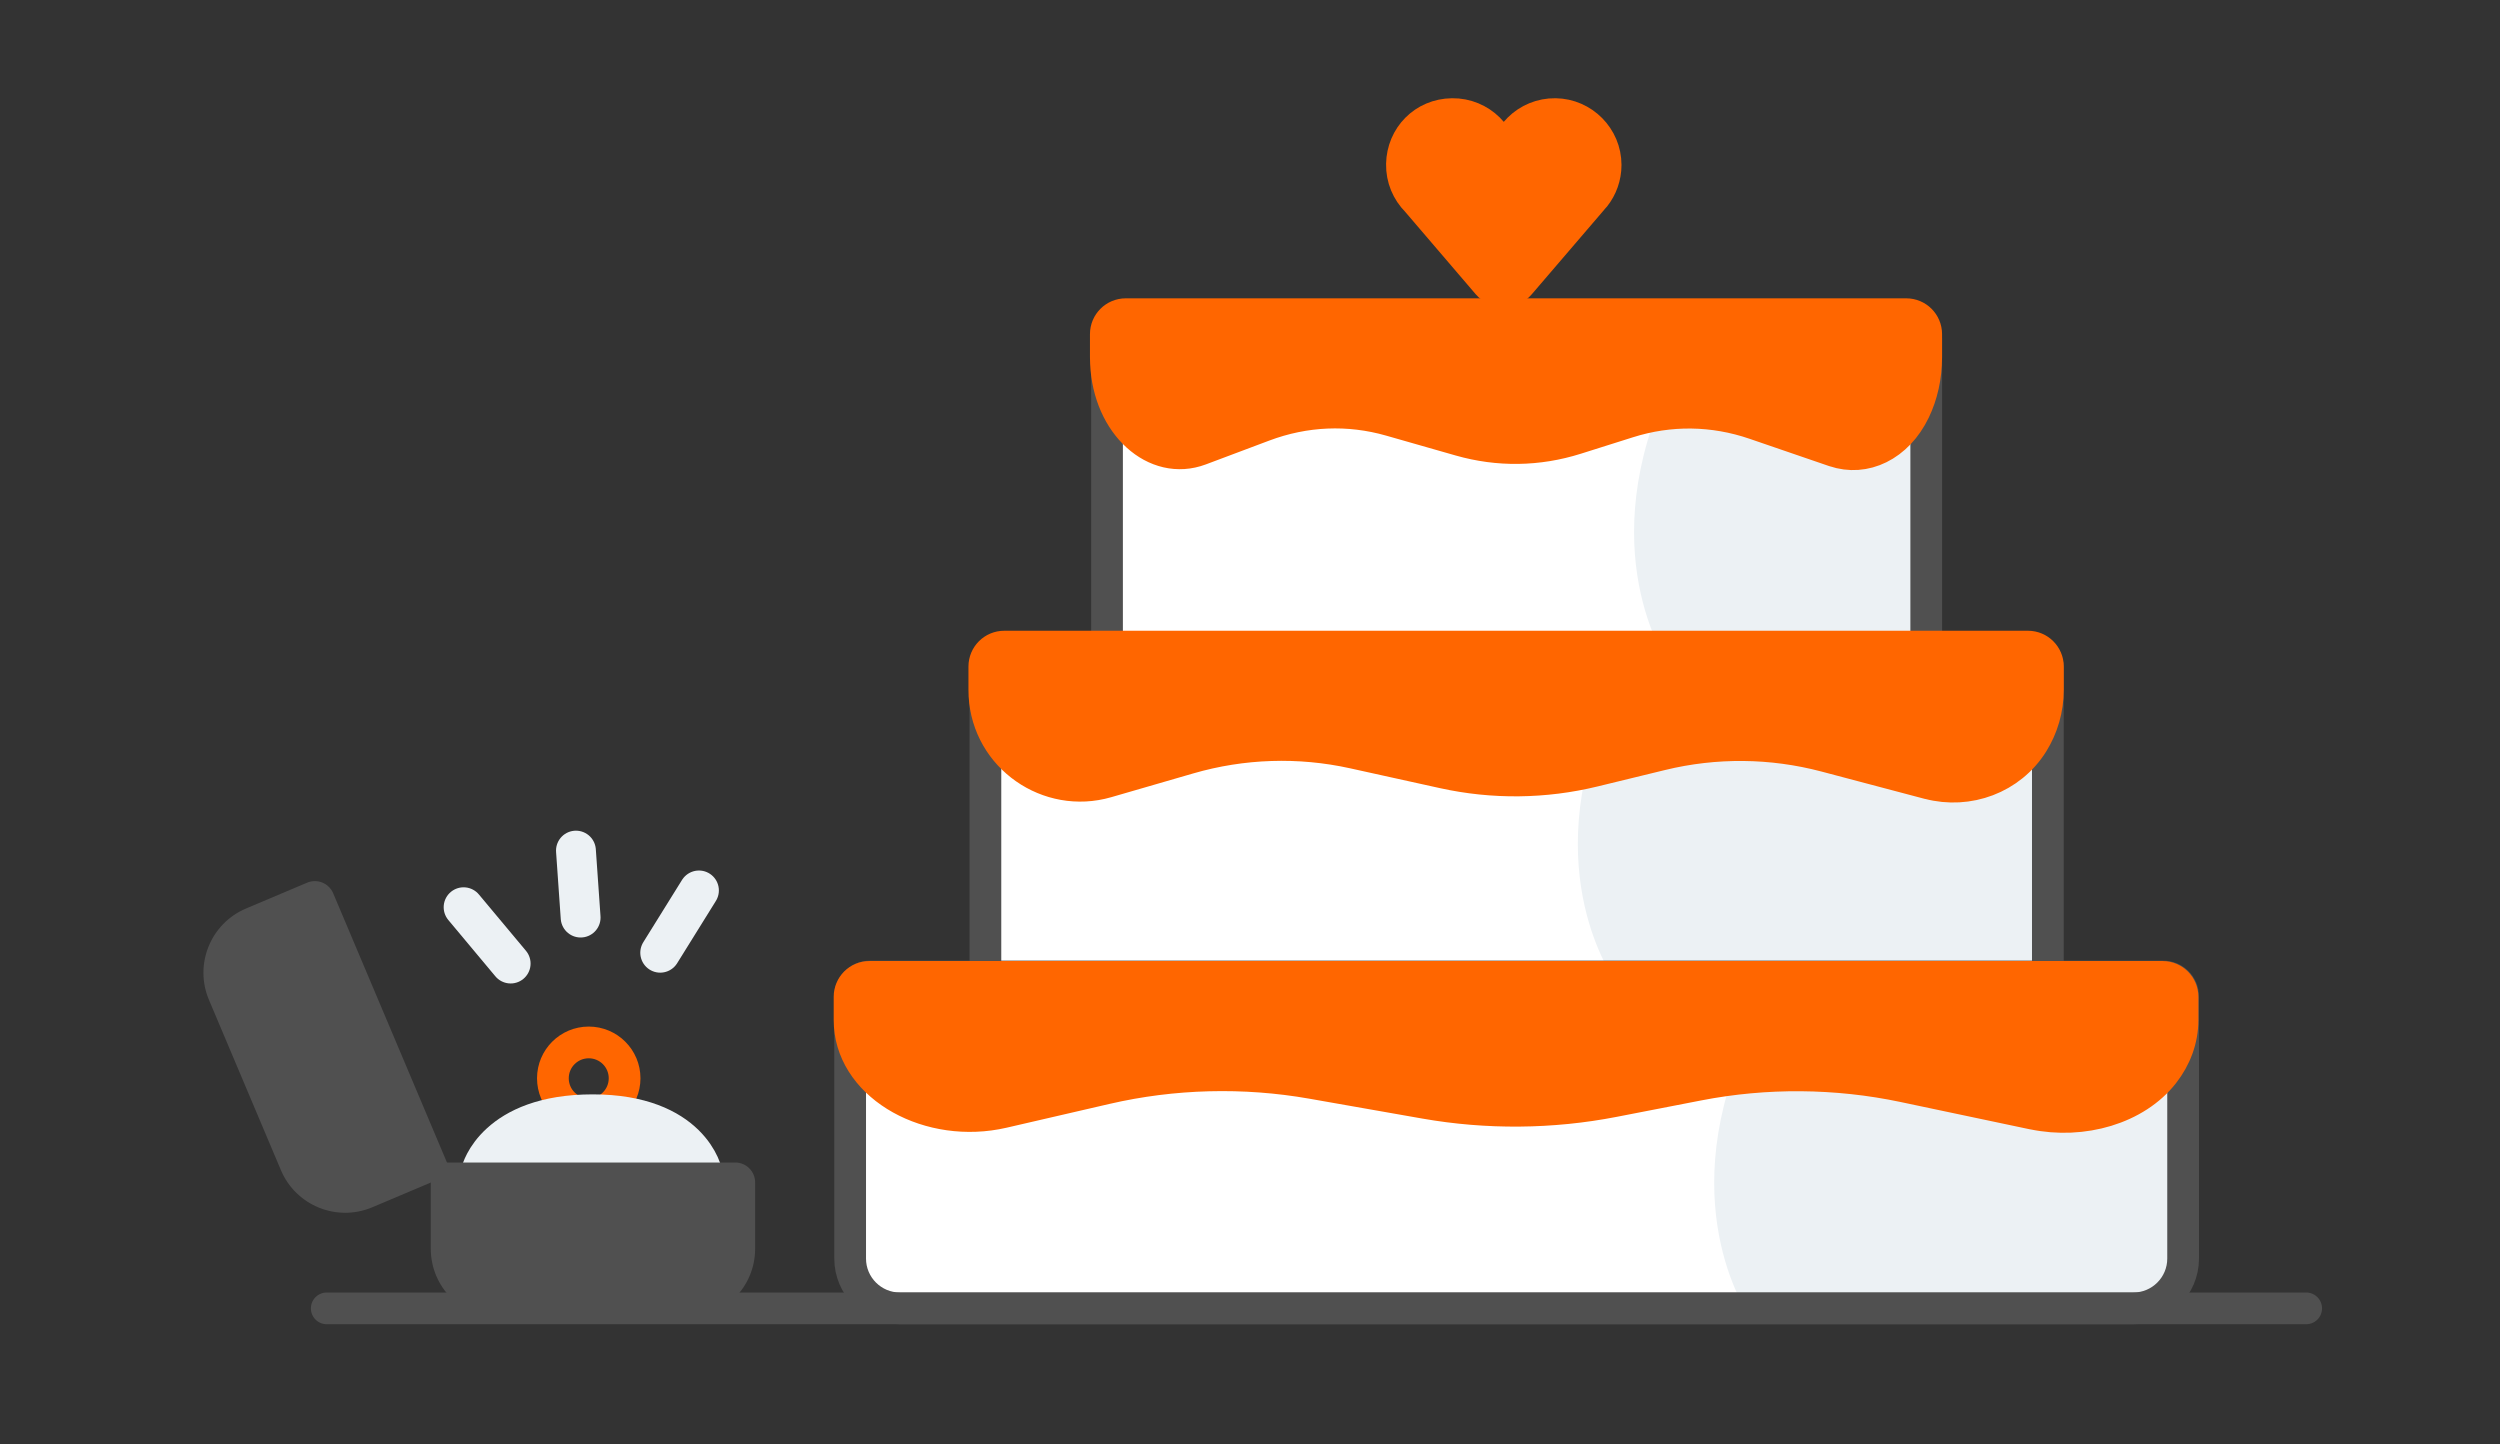
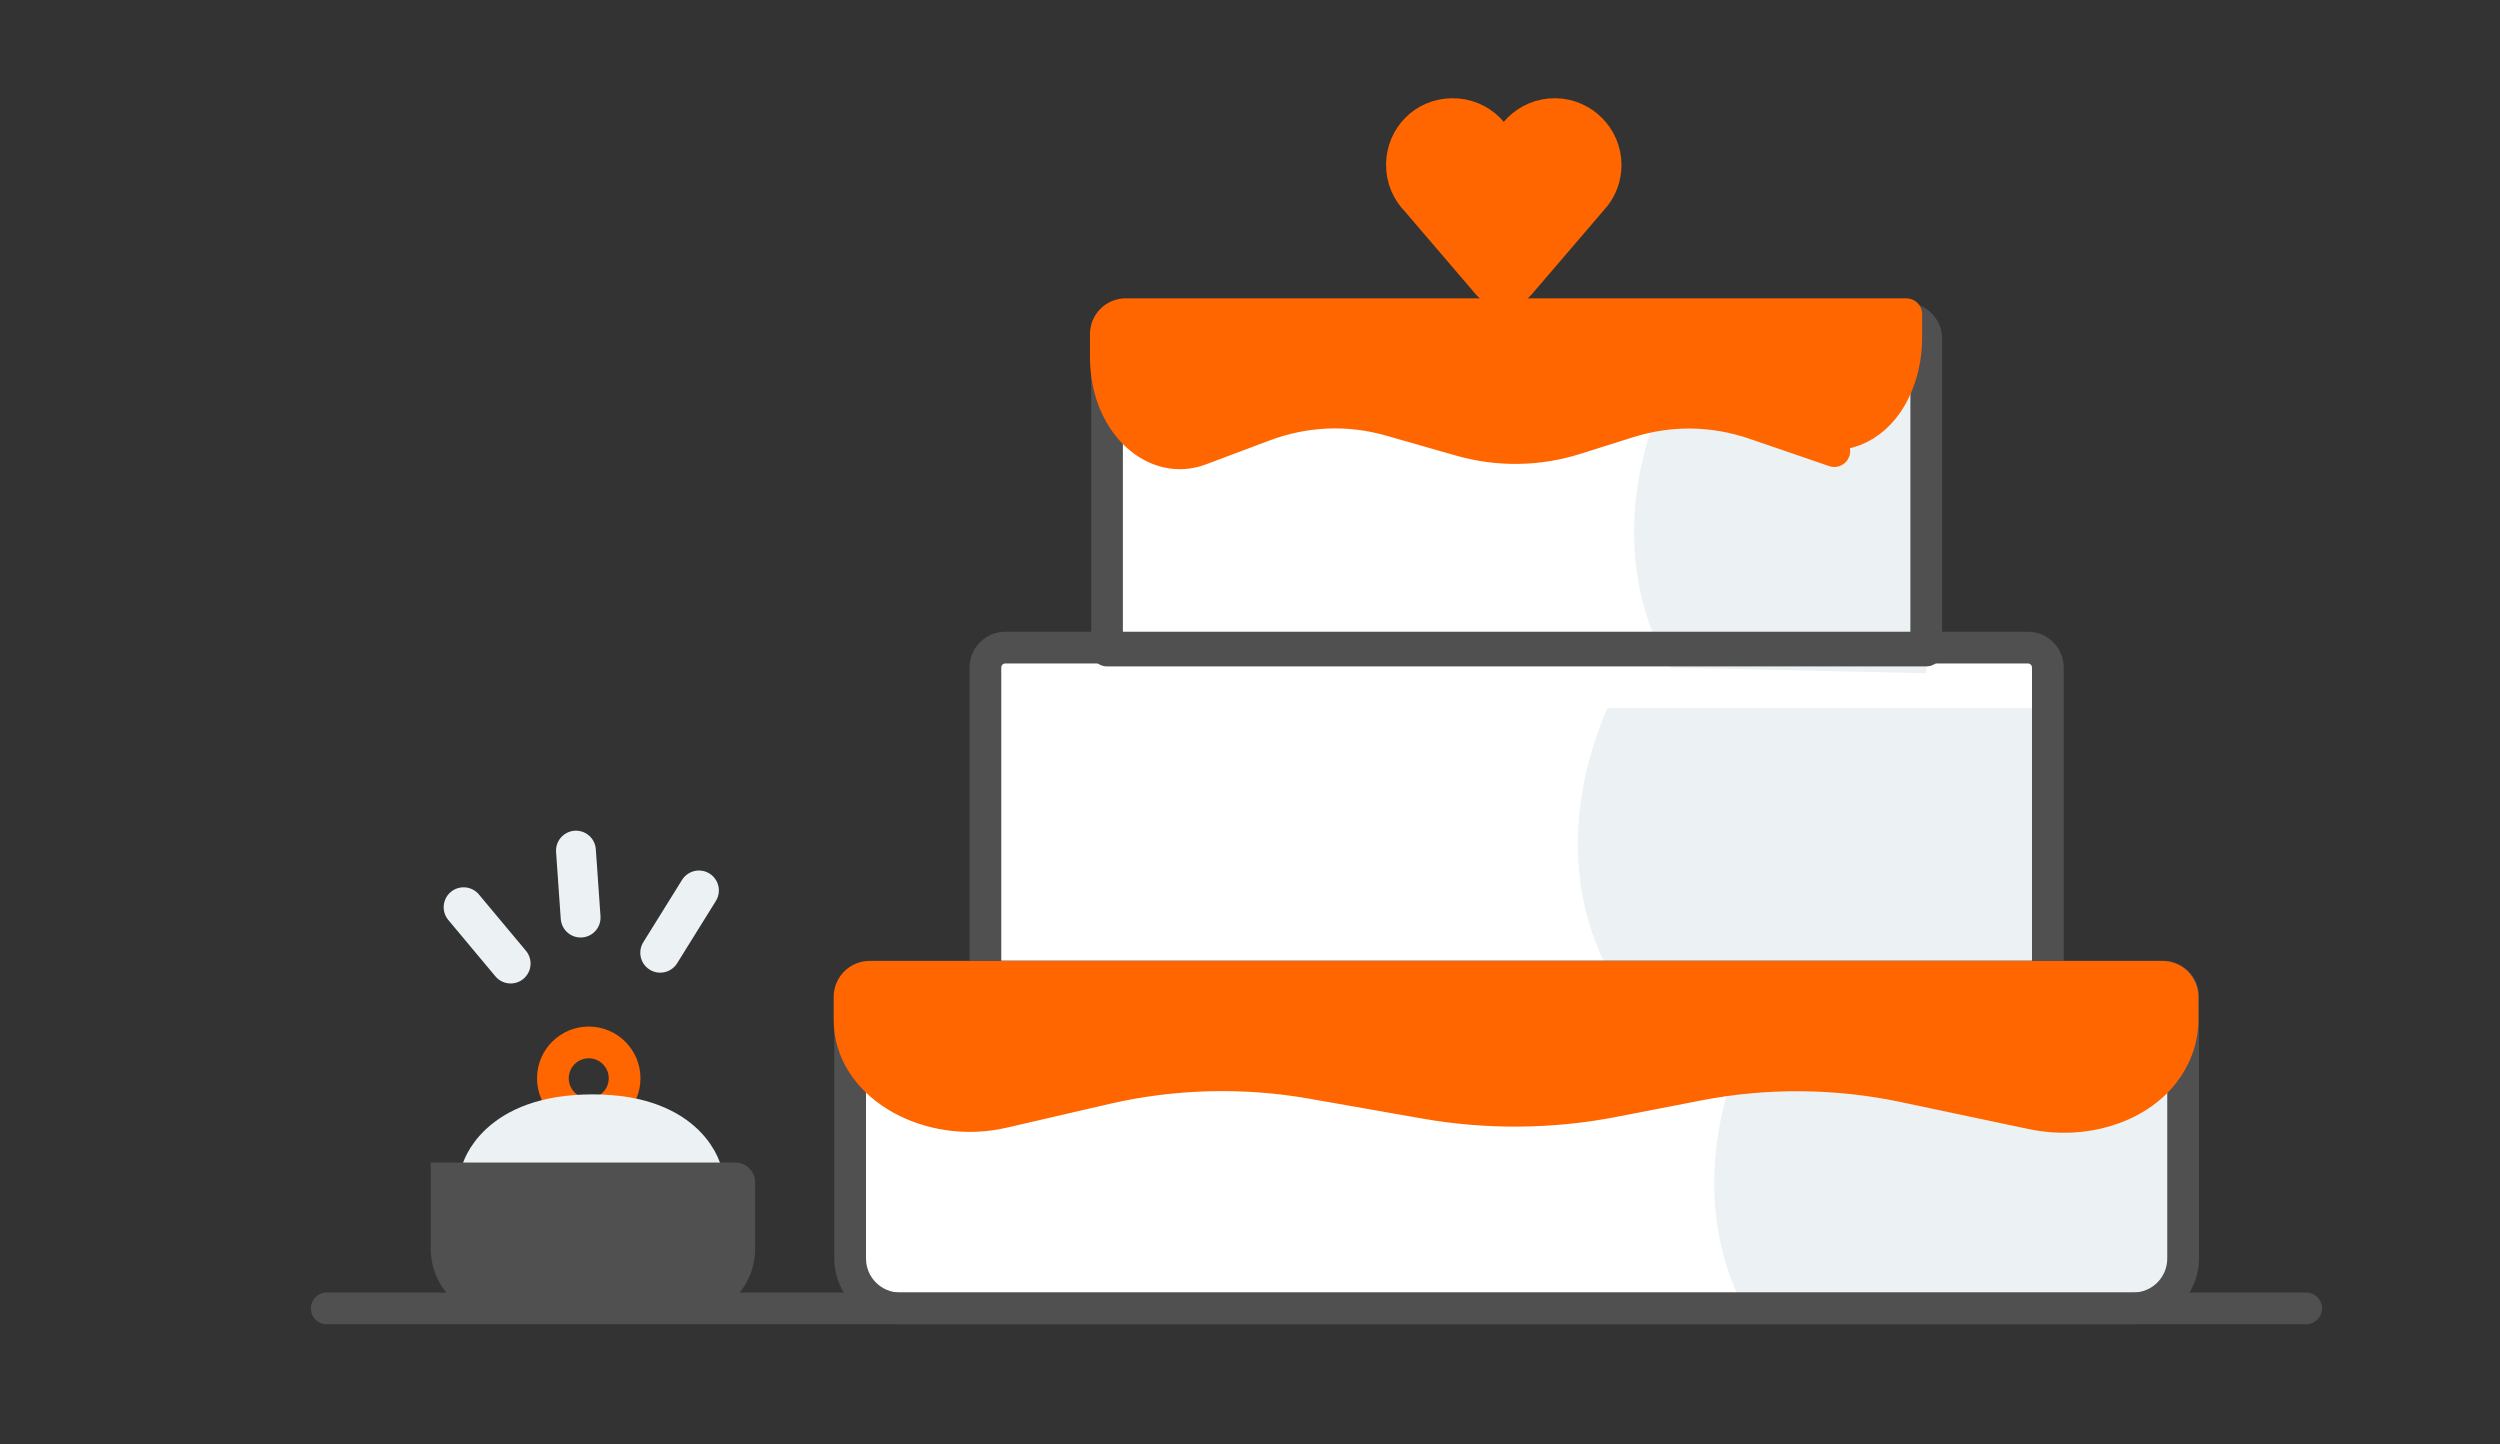
<svg xmlns="http://www.w3.org/2000/svg" id="Livello_1" data-name="Livello 1" viewBox="0 0 502 290">
  <rect x="0" y="0" width="502" height="290" fill="#333333" stroke="none" />
  <defs>
    <style>
      .cls-1 {
        fill: #f60;
      }

      .cls-1, .cls-2, .cls-3, .cls-4, .cls-5 {
        stroke-linecap: round;
      }

      .cls-1, .cls-3 {
        stroke: #f60;
      }

      .cls-1, .cls-3, .cls-4 {
        stroke-linejoin: round;
        stroke-width: 6.37px;
      }

      .cls-2, .cls-5 {
        stroke: #ecf1f4;
        stroke-miterlimit: 10;
        stroke-width: 8px;
      }

      .cls-2, .cls-6 {
        fill: #ecf1f4;
      }

      .cls-3, .cls-4, .cls-5 {
        fill: none;
      }

      .cls-4 {
        stroke: #505050;
      }

      .cls-7 {
        fill: #505050;
      }

      .cls-7, .cls-8, .cls-6 {
        stroke-width: 0px;
      }

      .cls-8 {
        fill: #fff;
      }
    </style>
  </defs>
  <circle class="cls-3" cx="118.22" cy="216.52" r="7.2" />
  <path class="cls-2" d="M96.6,235.28s2.85-11.53,22.42-11.53,22.24,11.91,22.09,12.35-44.51-.82-44.51-.82Z" />
  <g>
    <path class="cls-8" d="M174.71,196.08h259.66c2.21,0,4,1.79,4,4v52.64c0,5.52-4.48,10-10,10h-247.66c-5.52,0-10-4.48-10-10v-52.64c0-2.21,1.79-4,4-4Z" />
    <path class="cls-8" d="M201.87,130.04h205.34c2.21,0,4,1.79,4,4v62.64h-213.34v-62.64c0-2.21,1.79-4,4-4Z" />
    <path class="cls-8" d="M226.29,63.99h156.5c2.21,0,4,1.79,4,4v62.64h-164.5v-62.64c0-2.21,1.79-4,4-4Z" />
    <path class="cls-6" d="M335.46,134.06s-15.53-21.46-1.41-54.49h52.74v55.62l-51.33-1.13Z" />
    <path class="cls-6" d="M324.17,196.68s-15.53-21.46-1.41-54.49h87.25v55.62l-85.84-1.13Z" />
    <path class="cls-6" d="M351.55,264.73s-15.53-21.46-1.41-54.49h88.23l-1.83,52.48-84.99,2.01Z" />
    <path class="cls-4" d="M174.71,196.08h259.66c2.21,0,4,1.79,4,4v52.64c0,5.52-4.48,10-10,10h-247.66c-5.52,0-10-4.48-10-10v-52.64c0-2.21,1.79-4,4-4Z" />
    <path class="cls-4" d="M201.87,130.04h205.34c2.21,0,4,1.79,4,4v62.64h-213.34v-62.64c0-2.21,1.79-4,4-4Z" />
    <path class="cls-4" d="M226.29,63.99h156.5c2.21,0,4,1.79,4,4v62.64h-164.5v-62.64c0-2.21,1.79-4,4-4Z" />
    <path class="cls-1" d="M408.26,223.65l-26-5.49c-13.52-2.85-27.69-2.97-41.27-.32l-16.98,3.3c-12.44,2.42-25.38,2.53-37.87.33l-22.68-3.99c-13.69-2.41-27.9-2.04-41.38,1.08l-20.67,4.78c-14.65,3.39-29.9-4.93-30.78-17.36-.03-.39-.04-.78-.04-1.18v-4.64c0-2.21,1.79-4,4-4h259.66c2.21,0,4,1.79,4,4v4.64c0,3.95-1.4,7.64-3.82,10.74-5.52,7.07-16.23,10.19-26.17,8.1Z" />
-     <path class="cls-1" d="M387.28,157.33l-20.74-5.49c-10.78-2.85-22.1-2.96-32.93-.32l-13.55,3.3c-9.92,2.42-20.25,2.53-30.22.33l-18.08-3.99c-10.93-2.41-22.28-2.04-33.03,1.08l-16.49,4.78c-11.69,3.39-23.86-4.93-24.56-17.36-.02-.39-.03-.78-.03-1.18v-4.64c0-2.21,1.79-4,4-4h205.57c2.21,0,4,1.79,4,4v4.64c0,3.95-1.12,7.64-3.05,10.74-4.41,7.07-12.95,10.19-20.88,8.1Z" />
-     <path class="cls-1" d="M368.33,90.58l-16-5.49c-8.32-2.85-17.04-2.97-25.4-.32l-10.45,3.3c-7.65,2.42-15.62,2.53-23.31.33l-13.96-3.99c-8.43-2.41-17.17-2.04-25.47,1.08l-12.72,4.78c-9.02,3.39-18.4-4.93-18.94-17.36-.02-.39-.03-.78-.03-1.18v-4.64c0-2.21,1.79-4,4-4h156.73c2.21,0,4,1.79,4,4v4.64c0,3.95-.86,7.64-2.35,10.74-3.4,7.07-9.99,10.19-16.11,8.1Z" />
+     <path class="cls-1" d="M368.33,90.58l-16-5.49c-8.32-2.85-17.04-2.97-25.4-.32l-10.45,3.3c-7.65,2.42-15.62,2.53-23.31.33l-13.96-3.99c-8.43-2.41-17.17-2.04-25.47,1.08l-12.72,4.78c-9.02,3.39-18.4-4.93-18.94-17.36-.02-.39-.03-.78-.03-1.18v-4.64c0-2.21,1.79-4,4-4h156.73v4.64c0,3.95-.86,7.64-2.35,10.74-3.4,7.07-9.99,10.19-16.11,8.1Z" />
  </g>
  <path class="cls-1" d="M320.22,39.46h0c1.37-1.74,2.19-3.95,2.19-6.34,0-5.56-4.52-10.13-10.08-10.21-5.71-.08-10.37,4.53-10.37,10.23q0,.09,0,0c0-5.7-4.66-10.3-10.37-10.23s-9.97,4.53-10.08,10.02c-.06,2.91,1.1,5.54,2.99,7.44l14.24,16.64c1.69,1.97,4.74,1.98,6.43,0l14.5-16.92c.19-.2.37-.42.54-.64h0Z" />
-   <path class="cls-7" d="M45.05,196.13h37.13c7.73,0,14,6.27,14,14v13.31c0,2.21-1.79,4-4,4H31.05v-17.31c0-7.73,6.27-14,14-14Z" transform="translate(-106.71 352.82) rotate(-112.91)" />
  <path class="cls-7" d="M86.5,233.43h61.13c2.21,0,4,1.79,4,4v13.31c0,7.73-6.27,14-14,14h-37.13c-7.73,0-14-6.27-14-14v-17.31h0Z" />
  <line class="cls-4" x1="65.61" y1="262.72" x2="463.08" y2="262.72" />
  <line class="cls-5" x1="93.09" y1="182.17" x2="102.54" y2="193.48" />
  <line class="cls-5" x1="115.65" y1="170.8" x2="116.59" y2="184.25" />
  <line class="cls-5" x1="132.57" y1="191.31" x2="140.35" y2="178.8" />
</svg>